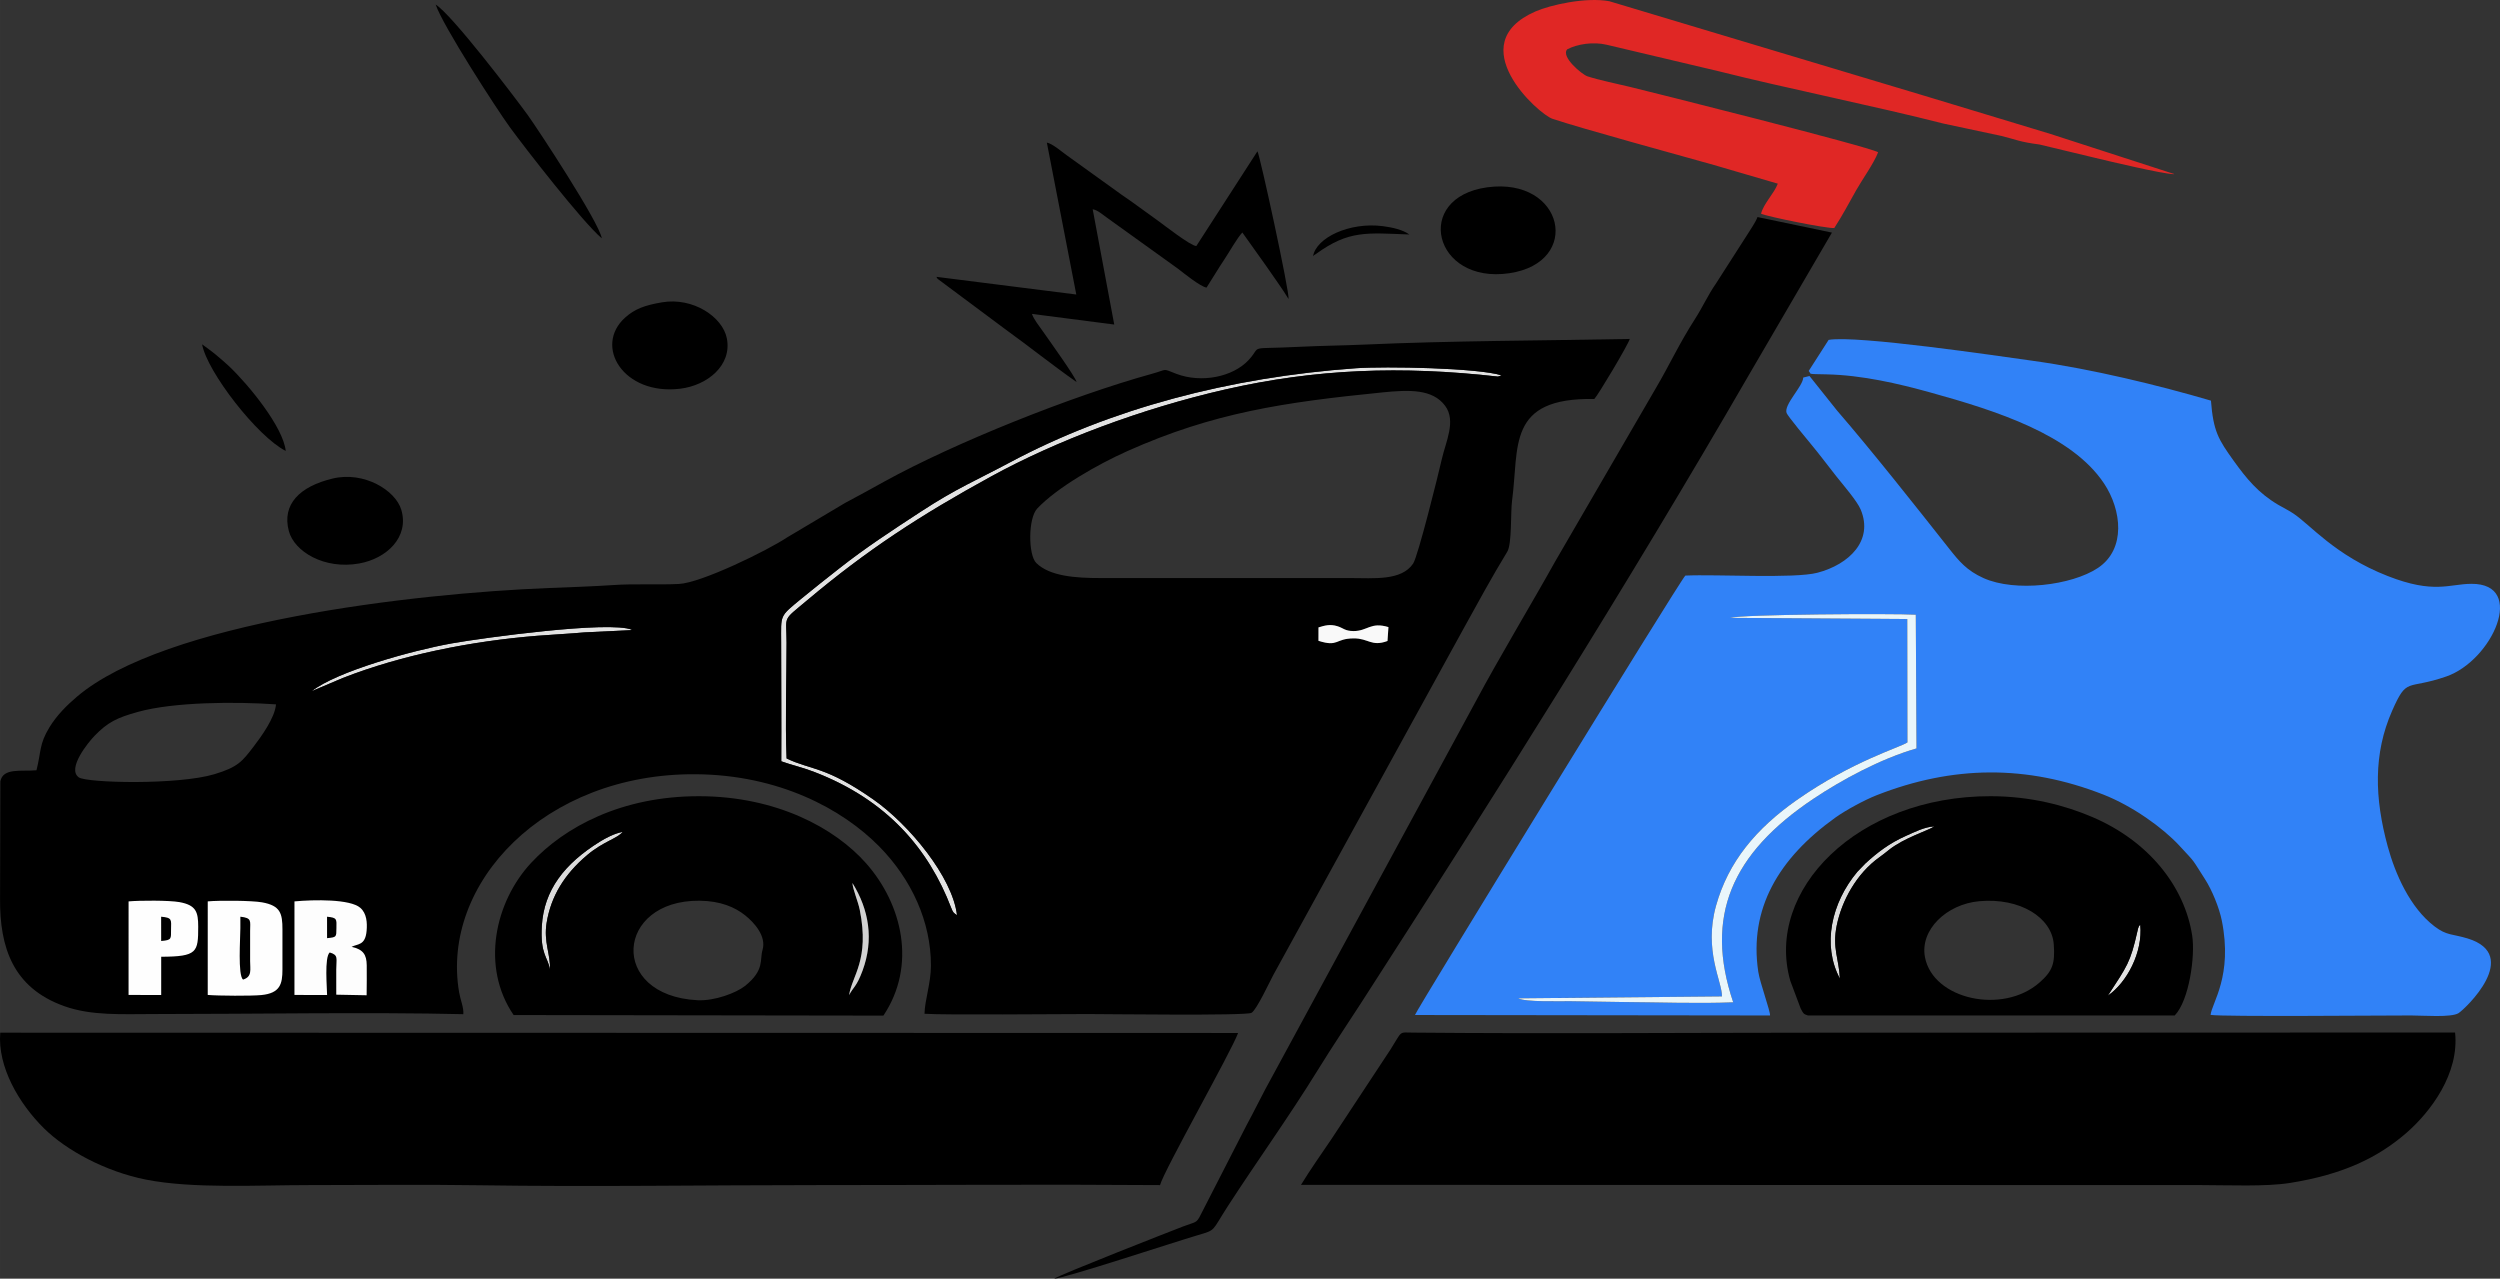
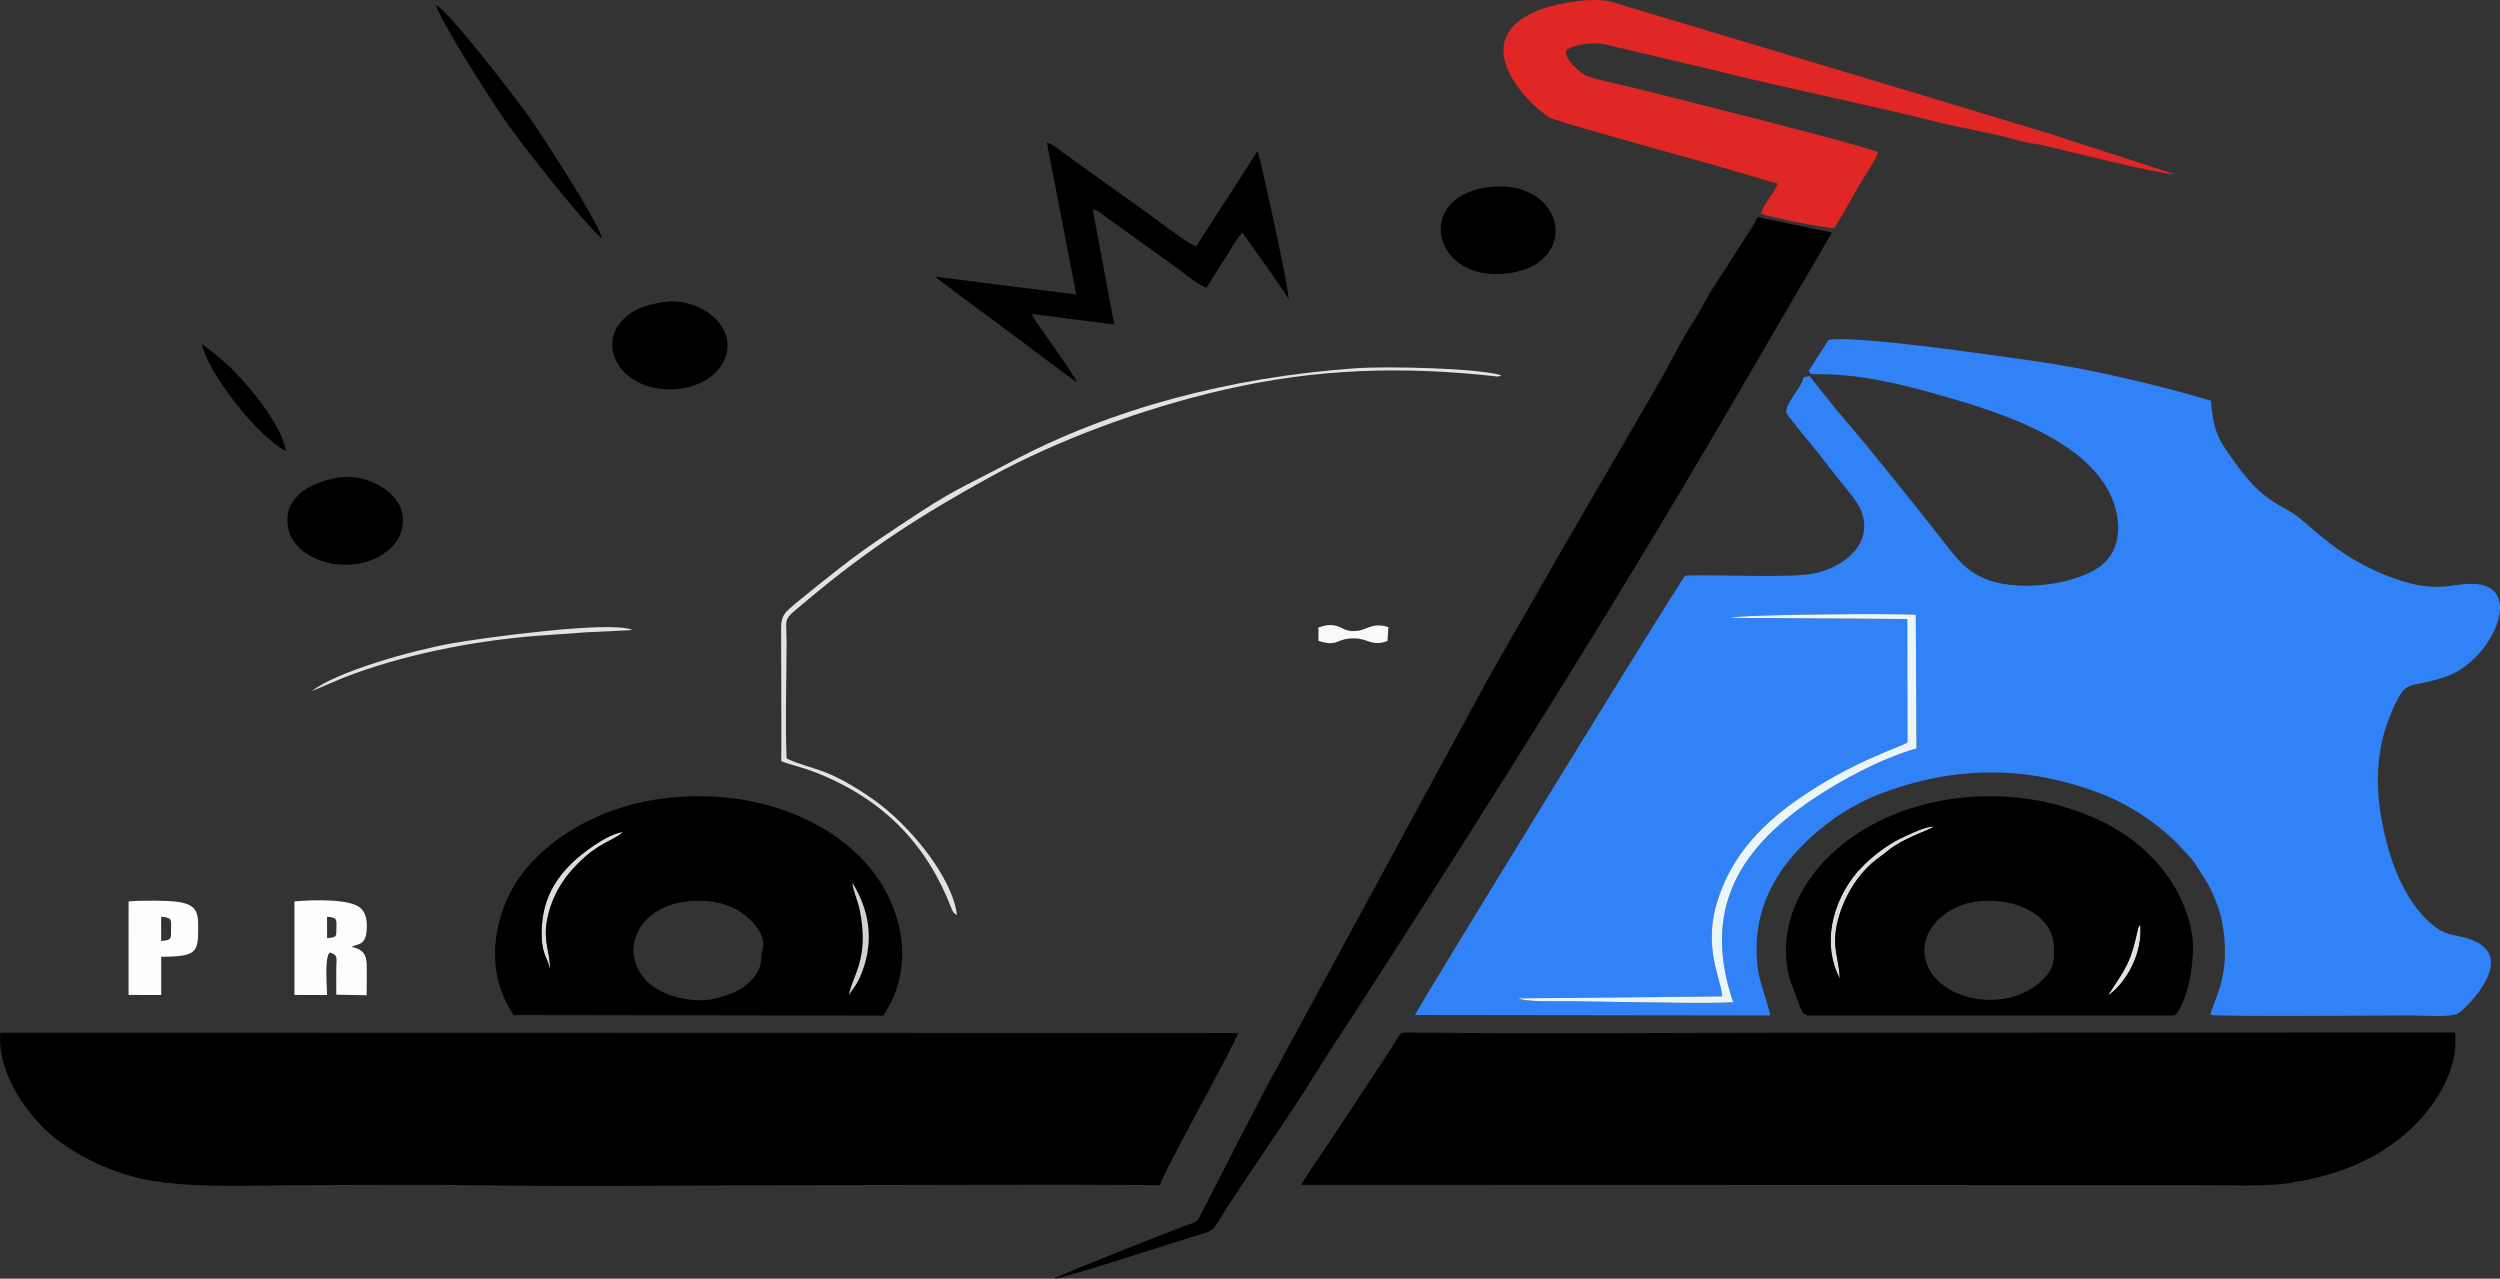
<svg xmlns="http://www.w3.org/2000/svg" xml:space="preserve" width="112.283mm" height="57.43mm" style="shape-rendering:geometricPrecision; text-rendering:geometricPrecision; image-rendering:optimizeQuality; fill-rule:evenodd; clip-rule:evenodd" viewBox="0 0 1203037 615325">
  <rect x="0" y="0" width="1203037" height="615325" fill="#333333" stroke="none" />
  <defs>
    <style type="text/css">  .fil2 {fill:black} .fil0 {fill:#1B1B1B} .fil4 {fill:#3182F7} .fil8 {fill:#D2D2D2} .fil1 {fill:gainsboro} .fil5 {fill:#E02725} .fil3 {fill:#E2E2E2} .fil6 {fill:#E9F6FB} .fil7 {fill:#F9F9F9} .fil9 {fill:#FDFDFD} .fil10 {fill:#FEFEFE}  </style>
  </defs>
  <g id="Слой_x0020_1">
    <path class="fil0" d="M441428 529410c5218,-428 4705,-1089 4749,-5492 47,-4699 719,-5739 -4766,-6195l17 11687z" />
    <path class="fil0" d="M854190 529413c5251,-444 4680,-1088 4735,-5495 58,-4694 755,-5682 -4758,-6230l23 11725z" />
    <path class="fil1" d="M885373 470905c-378,-9377 -3765,-14616 -1498,-25617 2423,-11756 9395,-24843 20592,-32823 1972,-1404 2555,-1939 4486,-3465 7601,-6001 19046,-9316 21865,-11312 -4607,168 -9754,2819 -13616,4533 -8122,3603 -13919,8135 -19555,13295l-3838 3978c-12548,14952 -17036,35295 -8436,51411z" />
    <path class="fil1" d="M264633 466502c362,-7203 -3106,-13118 -1592,-22429 2065,-12702 8511,-23341 19536,-32629 7760,-6537 14596,-7957 17061,-11128 -4039,745 -8251,3023 -10996,4724 -17128,10626 -26860,23359 -27901,40436 -844,13848 2908,15015 3892,21026z" />
    <path class="fil2" d="M289593 114690c-1283,-7755 -30944,-52845 -35602,-59272 -6646,-9168 -36628,-48518 -44341,-53222 3426,10199 29340,50282 35714,59039 6962,9563 34926,45621 44229,53455z" />
    <path class="fil2" d="M137496 216988c-1174,-11406 -17728,-31695 -27305,-40787 -1581,-1500 -4271,-3783 -6349,-5533 -2296,-1935 -4524,-3378 -6595,-4991 2357,13157 26622,44459 40249,51311z" />
-     <path class="fil2" d="M631861 123280c1169,-1217 -82,19 1428,-1080 15852,-11535 24503,-10103 44912,-9356 -3093,-2266 -8141,-3423 -12710,-4010 -16102,-2069 -32071,5507 -33630,14446z" />
    <path class="fil3" d="M375967 366347c4875,1773 9833,2813 15561,5003 35704,13653 55426,37485 66172,65452 982,2553 1218,2493 2821,3581 -2165,-18396 -23130,-43682 -40240,-55650 -23181,-16215 -30012,-14089 -41764,-19755 -729,-18251 -10,-37375 -9,-55730 0,-13461 -2438,-9993 10016,-20469 28613,-24072 54201,-40753 88439,-59512 31412,-17207 72411,-32650 112513,-41818 43732,-10000 84903,-11471 131370,-6234l1722 -591c-11333,-3577 -55726,-4437 -70173,-3415 -60636,4291 -118085,19511 -166326,45270 -16266,8685 -25685,12440 -43016,23770 -13659,8928 -26809,17502 -39233,27315 -6115,4829 -11810,9261 -18106,14458 -10836,8944 -9813,7534 -9810,21226 3,19030 168,38073 63,57099z" />
    <path class="fil3" d="M150032 332590l14937 -6340c28218,-11048 61730,-17738 93581,-20307 7315,-589 15803,-995 22647,-1626l22245 -1065c159,-34 443,-116 653,-195 -10784,-4466 -71835,3906 -86677,6548 -19104,3400 -55413,13536 -67386,22985z" />
    <path class="fil3" d="M1014338 479119c9216,-6394 16860,-20877 15588,-34047 -625,813 -178,-658 -1074,1779 -92,249 -306,1352 -308,1359 -3406,15094 -4914,16609 -14206,30909z" />
    <path class="fil2" d="M558230 570292c1738,-6806 34401,-64429 37559,-73209l-595671 -133c-1332,16344 8903,34023 21045,46022 10691,10565 29545,20803 49061,24674 22507,4463 53724,2641 78572,2641 27059,0 54680,-331 81643,79 53903,821 109211,-82 163287,-79 54761,1 109777,-399 164504,5z" />
    <path class="fil2" d="M1123073 555564c-36723,0 35348,-42 0,0zm-497011 14603l433512 120c12787,0 30711,832 42431,-1040 25676,-4101 42244,-12224 55740,-23864 12087,-10425 25766,-28896 23677,-48518l-308722 81c-63313,24 -129328,544 -192377,-37 -7535,-68 -5261,-1180 -11208,8140l-28410 43096c-4815,7122 -10322,14900 -14643,22022z" />
    <path class="fil2" d="M507288 615325c5048,-198 57344,-17464 69099,-20935 8958,-2646 6524,-1684 14443,-13932 13678,-21155 29336,-42891 43317,-65538 7393,-11975 14177,-21957 21138,-32759 64004,-99332 127541,-200076 186327,-301758l39939 -68466 -35823 -7488c-910,2550 -3367,5937 -4665,8098l-15419 24058c-3601,5141 -6358,11235 -9830,16649 -7955,12397 -12333,22260 -19100,33716l-48281 83117c-11369,20408 -27144,46568 -38213,67317l-101287 186664c-2854,5340 -5708,11234 -9020,17306l-22092 43124c-2112,4334 -2380,3340 -8582,5728 -6054,2331 -58559,22879 -61951,25099z" />
    <path class="fil2" d="M366927 457172c-1406,4697 1130,9666 -8448,17297 -4170,3322 -14615,7282 -22830,6856 -42922,-2226 -39476,-48227 932,-47885 10190,85 17151,3165 22000,7040 4274,3415 10350,10002 8346,16692zm43274 -32259c8055,12967 10342,27330 4871,42166 -2904,7877 -4521,7924 -6476,11798 1348,-9300 9967,-16910 5142,-40995 -847,-4232 -3358,-9821 -3537,-12969zm-145568 41589c-984,-6011 -4736,-7178 -3892,-21026 1041,-17077 10773,-29810 27901,-40436 2745,-1701 6957,-3979 10996,-4724 -2465,3171 -9301,4591 -17061,11128 -11025,9288 -17471,19927 -19536,32629 -1514,9311 1954,15226 1592,22429zm-17469 21956l177943 271c16111,-24114 9089,-53528 -8237,-73193 -15192,-17241 -43420,-32301 -80294,-32390 -37510,-91 -64932,14867 -80886,31967 -17587,18846 -24420,50085 -8526,73345z" />
    <path class="fil2" d="M517928 141725l-67313 -8508c107,393 351,433 442,729 89,289 365,381 488,493l32683 24346c9616,6895 22548,17158 33837,25060 -414,-2293 -12845,-19557 -16063,-24189 -1836,-2640 -4618,-6066 -5402,-8601l39587 5119 -10372 -55490c2524,447 4888,2708 6891,4081l34012 24443c2735,2089 10809,8663 13881,9194 2687,-4107 5538,-9033 8481,-13397 2344,-3477 6237,-10487 8754,-13120l11391 15995c3591,5310 7860,11006 10852,16018 547,-3266 -13923,-69876 -14985,-71081l-29395 45568c-2534,140 -16277,-10618 -18063,-11882 -6298,-4459 -12573,-9231 -17745,-12691l-26546 -19088c-2001,-1385 -6950,-5685 -9589,-6109l14174 73110z" />
    <path class="fil2" d="M715736 90129c-35876,4845 -26031,46737 10559,41354 35276,-5189 26356,-46339 -10559,-41354z" />
    <path class="fil2" d="M160145 230267c-15981,3805 -24540,12444 -21164,25237 2628,9957 17069,18632 33817,15659 13248,-2352 24211,-12690 20320,-25828 -2785,-9403 -17931,-18651 -32973,-15068z" />
    <path class="fil2" d="M318621 145474c-8380,1413 -13154,3193 -17779,7337 -15288,13699 -900,37538 26428,34251 13218,-1590 25044,-11353 22503,-24237 -2045,-10377 -16311,-19855 -31152,-17351z" />
-     <path class="fil2" d="M132809 338954c-501,6467 -7151,15566 -10696,20212 -5595,7332 -7632,9955 -18841,13359 -17500,5315 -61595,4268 -65372,1546 -5823,-4199 4685,-16984 7616,-20000 6329,-6518 10692,-8674 20955,-11523 17112,-4751 46785,-4974 66338,-3594zm501667 -37034c3034,-918 5514,-1677 9067,-594 2891,881 3642,2347 7821,2353 6739,12 8170,-4518 16774,-1909l-453 6682c-7759,2876 -9137,-1328 -16328,-1255 -9034,92 -7153,4270 -16892,1175l11 -6452zm-484444 30670c11973,-9449 48282,-19585 67386,-22985 14842,-2642 75893,-11014 86677,-6548 -210,79 -494,161 -653,195l-22245 1065c-6844,631 -15332,1037 -22647,1626 -31851,2569 -65363,9259 -93581,20307l-14937 6340zm515166 -143756c13131,-1315 24164,-1648 30203,6425 5464,7301 259,17428 -1624,25857 -1441,6456 -11410,46593 -13737,50063 -5644,8420 -18879,6988 -30498,6988l-119744 2c-12290,16 -24651,-872 -31125,-7245 -3896,-3834 -3995,-21486 460,-26216 9451,-10028 28957,-21194 43379,-27636 41364,-18481 75249,-23494 122686,-28238zm-289231 177513c105,-19026 -60,-38069 -63,-57099 -3,-13692 -1026,-12282 9810,-21226 6296,-5197 11991,-9629 18106,-14458 12424,-9813 25574,-18387 39233,-27315 17331,-11330 26750,-15085 43016,-23770 48241,-25759 105690,-40979 166326,-45270 14447,-1022 58840,-162 70173,3415l-1722 591c-46467,-5237 -87638,-3766 -131370,6234 -40102,9168 -81101,24611 -112513,41818 -34238,18759 -59826,35440 -88439,59512 -12454,10476 -10016,7008 -10016,20469 -1,18355 -720,37479 9,55730 11752,5666 18583,3540 41764,19755 17110,11968 38075,37254 40240,55650 -1603,-1088 -1839,-1028 -2821,-3581 -10746,-27967 -30468,-51799 -66172,-65452 -5728,-2190 -10686,-3230 -15561,-5003zm-358419 4320c-7244,659 -16118,-1325 -17377,5348l-145 56389c-189,23584 6241,42927 30810,51748 13260,4760 27937,3825 43574,3825 46963,0 103805,-992 148547,68 300,-3026 -1411,-6923 -2028,-10546 -8920,-52372 41055,-105438 113832,-104924 40028,280 70593,16729 88327,34745 15664,15913 24952,36384 24889,57419 -26,8414 -2926,16359 -3100,23101 9916,690 64030,130 78572,137 8967,3 75932,891 78767,-575 2441,-1262 9163,-15816 10546,-18279l91479 -166542c6877,-12408 13563,-24771 21083,-37101 2289,-3753 1552,-18917 2291,-24442 3496,-26138 -2677,-49764 39584,-49037 1741,-1690 16295,-26111 17074,-28893 -42157,818 -85908,852 -127675,2712 -10471,466 -20961,550 -31270,1068 -26121,1312 -17601,-1057 -24463,6351 -7596,8203 -22767,11214 -34791,6656 -7091,-2688 -3707,-2236 -11784,-4 -38619,10675 -94851,33182 -128579,51751 -7222,3976 -11723,6509 -19022,10367l-27943 16615c-9349,6245 -41257,21886 -52094,22391 -10472,488 -21316,-184 -31796,535 -9299,637 -21018,1030 -30880,1418 -65009,2560 -184684,16415 -226951,52286 -4698,3987 -9683,8898 -13251,14762 -4981,8184 -3902,11452 -6226,20651z" />
    <path class="fil2" d="M926321 460612c-2508,-13168 10422,-25525 26158,-26940 19579,-1762 34885,7834 35822,20729 674,9287 -556,12905 -6914,18462 -17696,15467 -51187,8114 -55066,-12251zm88017 18507c9292,-14300 10800,-15815 14206,-30909 2,-7 216,-1110 308,-1359 896,-2437 449,-966 1074,-1779 1272,13170 -6372,27653 -15588,34047zm-128965 -8214c-8600,-16116 -4112,-36459 8436,-51411l3838 -3978c5636,-5160 11433,-9692 19555,-13295 3862,-1714 9009,-4365 13616,-4533 -2819,1996 -14264,5311 -21865,11312 -1931,1526 -2514,2061 -4486,3465 -11197,7980 -18169,21067 -20592,32823 -2267,11001 1120,16240 1498,25617zm-15394 17755l176527 16c6958,-7250 9924,-28576 8412,-38434 -3616,-23587 -20861,-45449 -48006,-57053 -13100,-5600 -29676,-10015 -48939,-10047 -64446,-109 -108775,45510 -96458,88839l4977 13274c1164,2181 1235,2749 3487,3405z" />
    <path class="fil4" d="M832555 297319c5503,-1708 78299,-2168 89354,-1515l345 64351c-17391,4980 -36277,15323 -49496,24153 -39601,26453 -52633,56765 -38711,98021 -16893,680 -35871,-14 -52969,-137 -8474,-62 -16650,-315 -25400,-393 -5273,-47 -21664,479 -25089,-1381l98044 -931c158,-7056 -8878,-22015 -2839,-43656 5893,-21120 19254,-37092 38841,-50836 26762,-18778 49953,-25394 53253,-27743l-77 -59355 -85256 -578zm37807 -118790c1698,1624 -1639,1400 8693,1623 17094,371 34466,4445 49962,8737 31641,8763 67926,20308 83521,43824 8392,12654 10655,31483 -2971,40587 -12628,8437 -39891,11749 -55111,4866 -7998,-3618 -11651,-8009 -16550,-14216 -16104,-20401 -36944,-46780 -53934,-66439l-13221 -16570 -3010 749c-107,4220 -9440,12995 -8007,17059 512,1453 10534,13548 12155,15488 3688,4413 7986,10214 11876,15100 3380,4243 9927,11795 11642,15909 6210,14887 -5569,26358 -20826,30371 -11108,2922 -48647,669 -63566,1364 -2373,1970 -129850,209726 -130120,211459l170866 224c230,-1967 -4858,-15708 -5658,-21058 -4524,-30256 9752,-54549 37010,-74102 4987,-3578 14034,-8513 20096,-10884 36430,-14250 72003,-14745 108970,-249 14066,5515 28623,15993 36536,24540 8397,9071 5602,5715 12342,16137 3454,5342 6877,13881 8083,19834 5434,26812 -4848,39771 -5365,45507 6151,959 83303,250 96492,269 5677,9 19315,1079 22793,-1103 3168,-1988 30611,-27943 4375,-35956 -7339,-2240 -9952,-1282 -15854,-5766 -11975,-9099 -19025,-25526 -22564,-38480 -6348,-23237 -7013,-44609 2121,-65321 7307,-16571 6889,-9832 26053,-16496 22216,-7725 38741,-44706 12113,-44588 -10749,47 -17961,5012 -40310,-3750 -25581,-10028 -37218,-24733 -45515,-30162 -2719,-1780 -4189,-2354 -7209,-4140 -9586,-5666 -15228,-12586 -21272,-20992 -7511,-10447 -9900,-14311 -11062,-29110 -25002,-7339 -57007,-15185 -85938,-19198 -16123,-2237 -84608,-12404 -98040,-10034l-9596 14967z" />
    <path class="fil5" d="M855500 88380c-1669,4613 -6938,9695 -8051,14464 3208,1438 31428,7151 35231,6890 3987,-6118 7185,-12241 10524,-18163 2947,-5224 8556,-12992 10577,-18312 -5004,-2873 -111233,-29483 -119354,-31428 -5473,-1311 -15355,-3398 -20545,-5110 -2578,-851 -12946,-9448 -9702,-12998 4963,-2577 12530,-3716 19020,-2181l53915 12754c32086,8096 75564,16836 108048,25156l27742 5911c7714,1905 8797,2898 18548,4173l26560 6376c7180,1736 32802,7823 38222,7918 -210,-124 -559,-473 -678,-322l-58757 -19028c-20334,-6260 -40412,-12158 -60937,-18453l-151453 -45442c-11173,-2056 -28194,1722 -35534,4931 -35932,15707 1390,49381 8202,51653 14626,4876 60342,17327 77754,22245l30668 8966z" />
    <path class="fil6" d="M832555 297319l85256 578 77 59355c-3300,2349 -26491,8965 -53253,27743 -19587,13744 -32948,29716 -38841,50836 -6039,21641 2997,36600 2839,43656l-98044 931c3425,1860 19816,1334 25089,1381 8750,78 16926,331 25400,393 17098,123 36076,817 52969,137 -13922,-41256 -890,-71568 38711,-98021 13219,-8830 32105,-19173 49496,-24153l-345 -64351c-11055,-653 -83851,-193 -89354,1515z" />
    <path class="fil7" d="M634476 301920l-11 6452c9739,3095 7858,-1083 16892,-1175 7191,-73 8569,4131 16328,1255l453 -6682c-8604,-2609 -10035,1921 -16774,1909 -4179,-6 -4930,-1472 -7821,-2353 -3553,-1083 -6033,-324 -9067,594z" />
    <path class="fil8" d="M415072 467079c5471,-14836 3184,-29199 -4871,-42166 179,3148 2690,8737 3537,12969 4825,24085 -3794,31695 -5142,40995 1955,-3874 3572,-3921 6476,-11798z" />
    <path class="fil9" d="M157377 441142c4956,462 4577,1171 4512,5504 -65,4241 196,4359 -4498,4810l-14 -10314zm-15683 37643l15705 30c7,-3053 -1390,-18219 1271,-20475 4329,1283 3135,2792 3138,8247l8 12066 14609 283c64,-4949 102,-9746 48,-14452 -60,-5121 -1703,-7619 -7286,-8857 2896,-1514 6606,-527 7231,-7706 339,-3897 57,-8373 -3030,-11065 -4884,-4257 -22178,-3975 -31689,-3093l-5 45022z" />
-     <path class="fil10" d="M115666 441130c5703,610 4689,2080 4696,6880l0 14448c-24,4088 1108,7573 -3421,8943 -2550,-2167 -1275,-19893 -1275,-24767l0 -5504zm-15700 37650c5205,447 20967,527 25783,61 9128,-884 10164,-5419 10166,-12254l4 -19265c5,-7762 -936,-11509 -9816,-13102 -4822,-865 -20290,-987 -26134,-461l-3 45021z" />
    <path class="fil10" d="M77540 441136c5484,456 4813,1495 4766,6195 -44,4402 469,5063 -4749,5492l-17 -11687zm-15672 37647l15700 29 0 -18409c17417,-74 17806,-2190 17811,-14458 1,-7040 -972,-10382 -9028,-11836 -4928,-890 -19192,-833 -24478,-344l-5 45018z" />
  </g>
</svg>